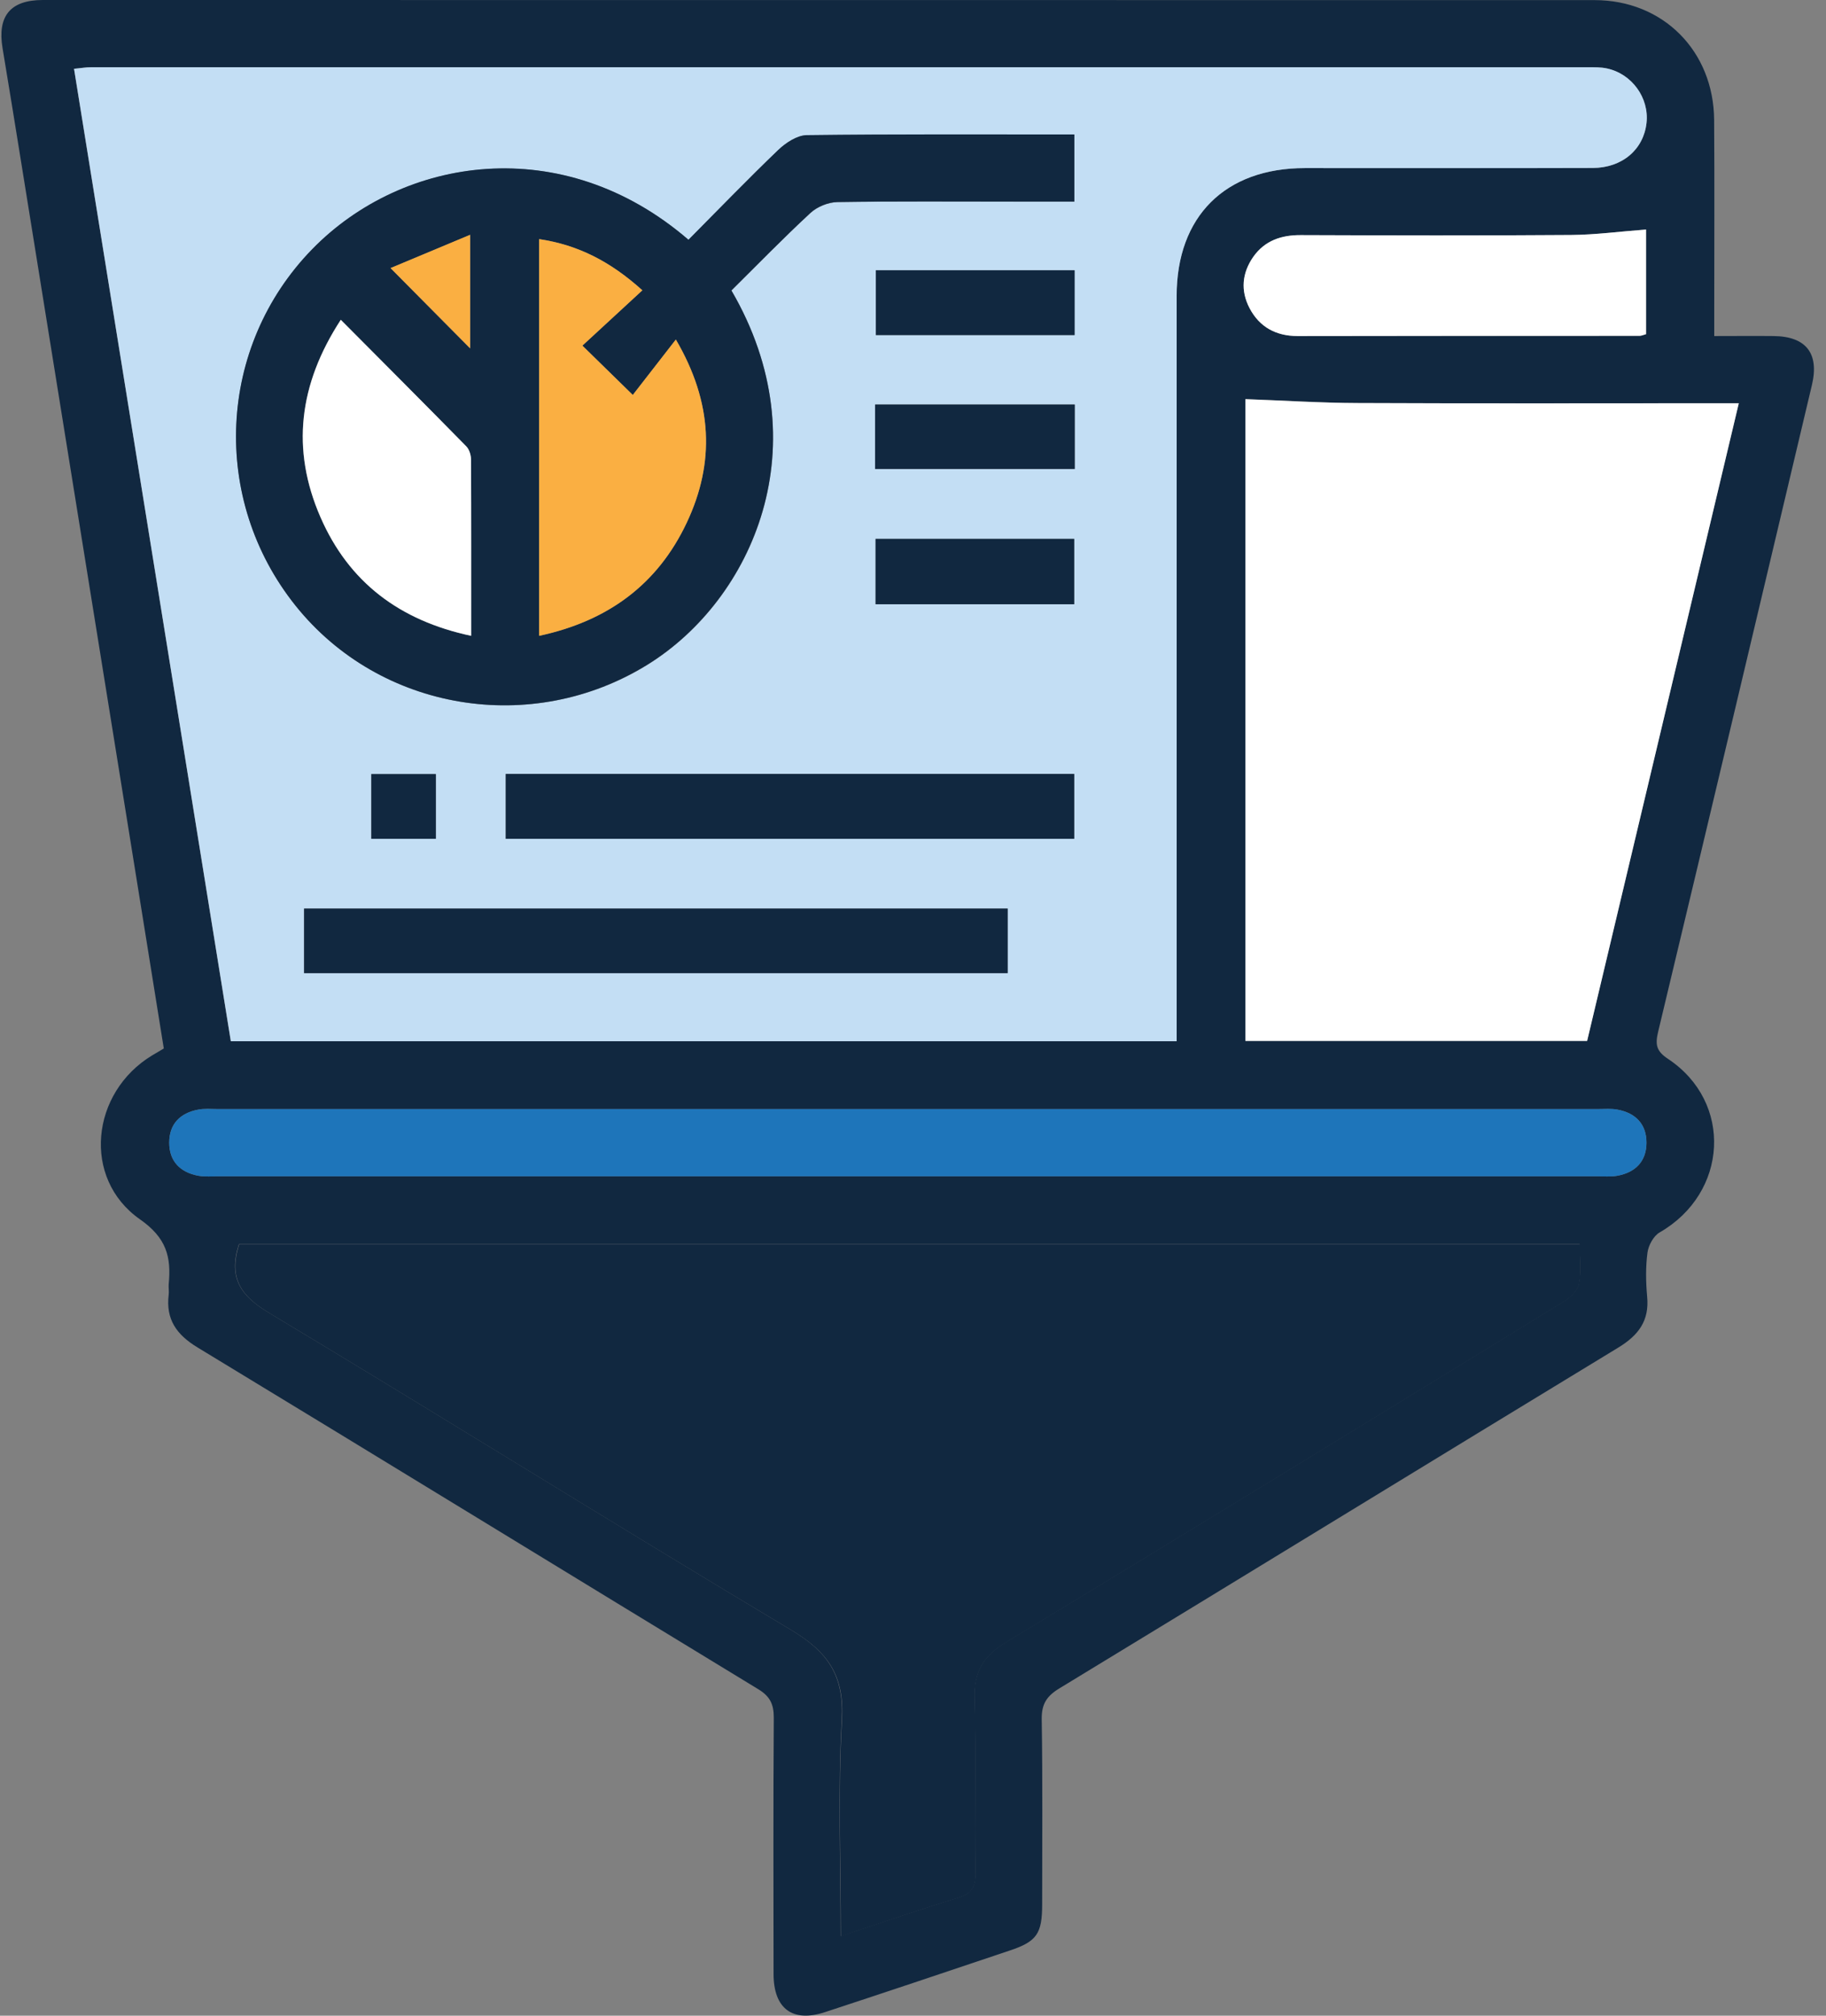
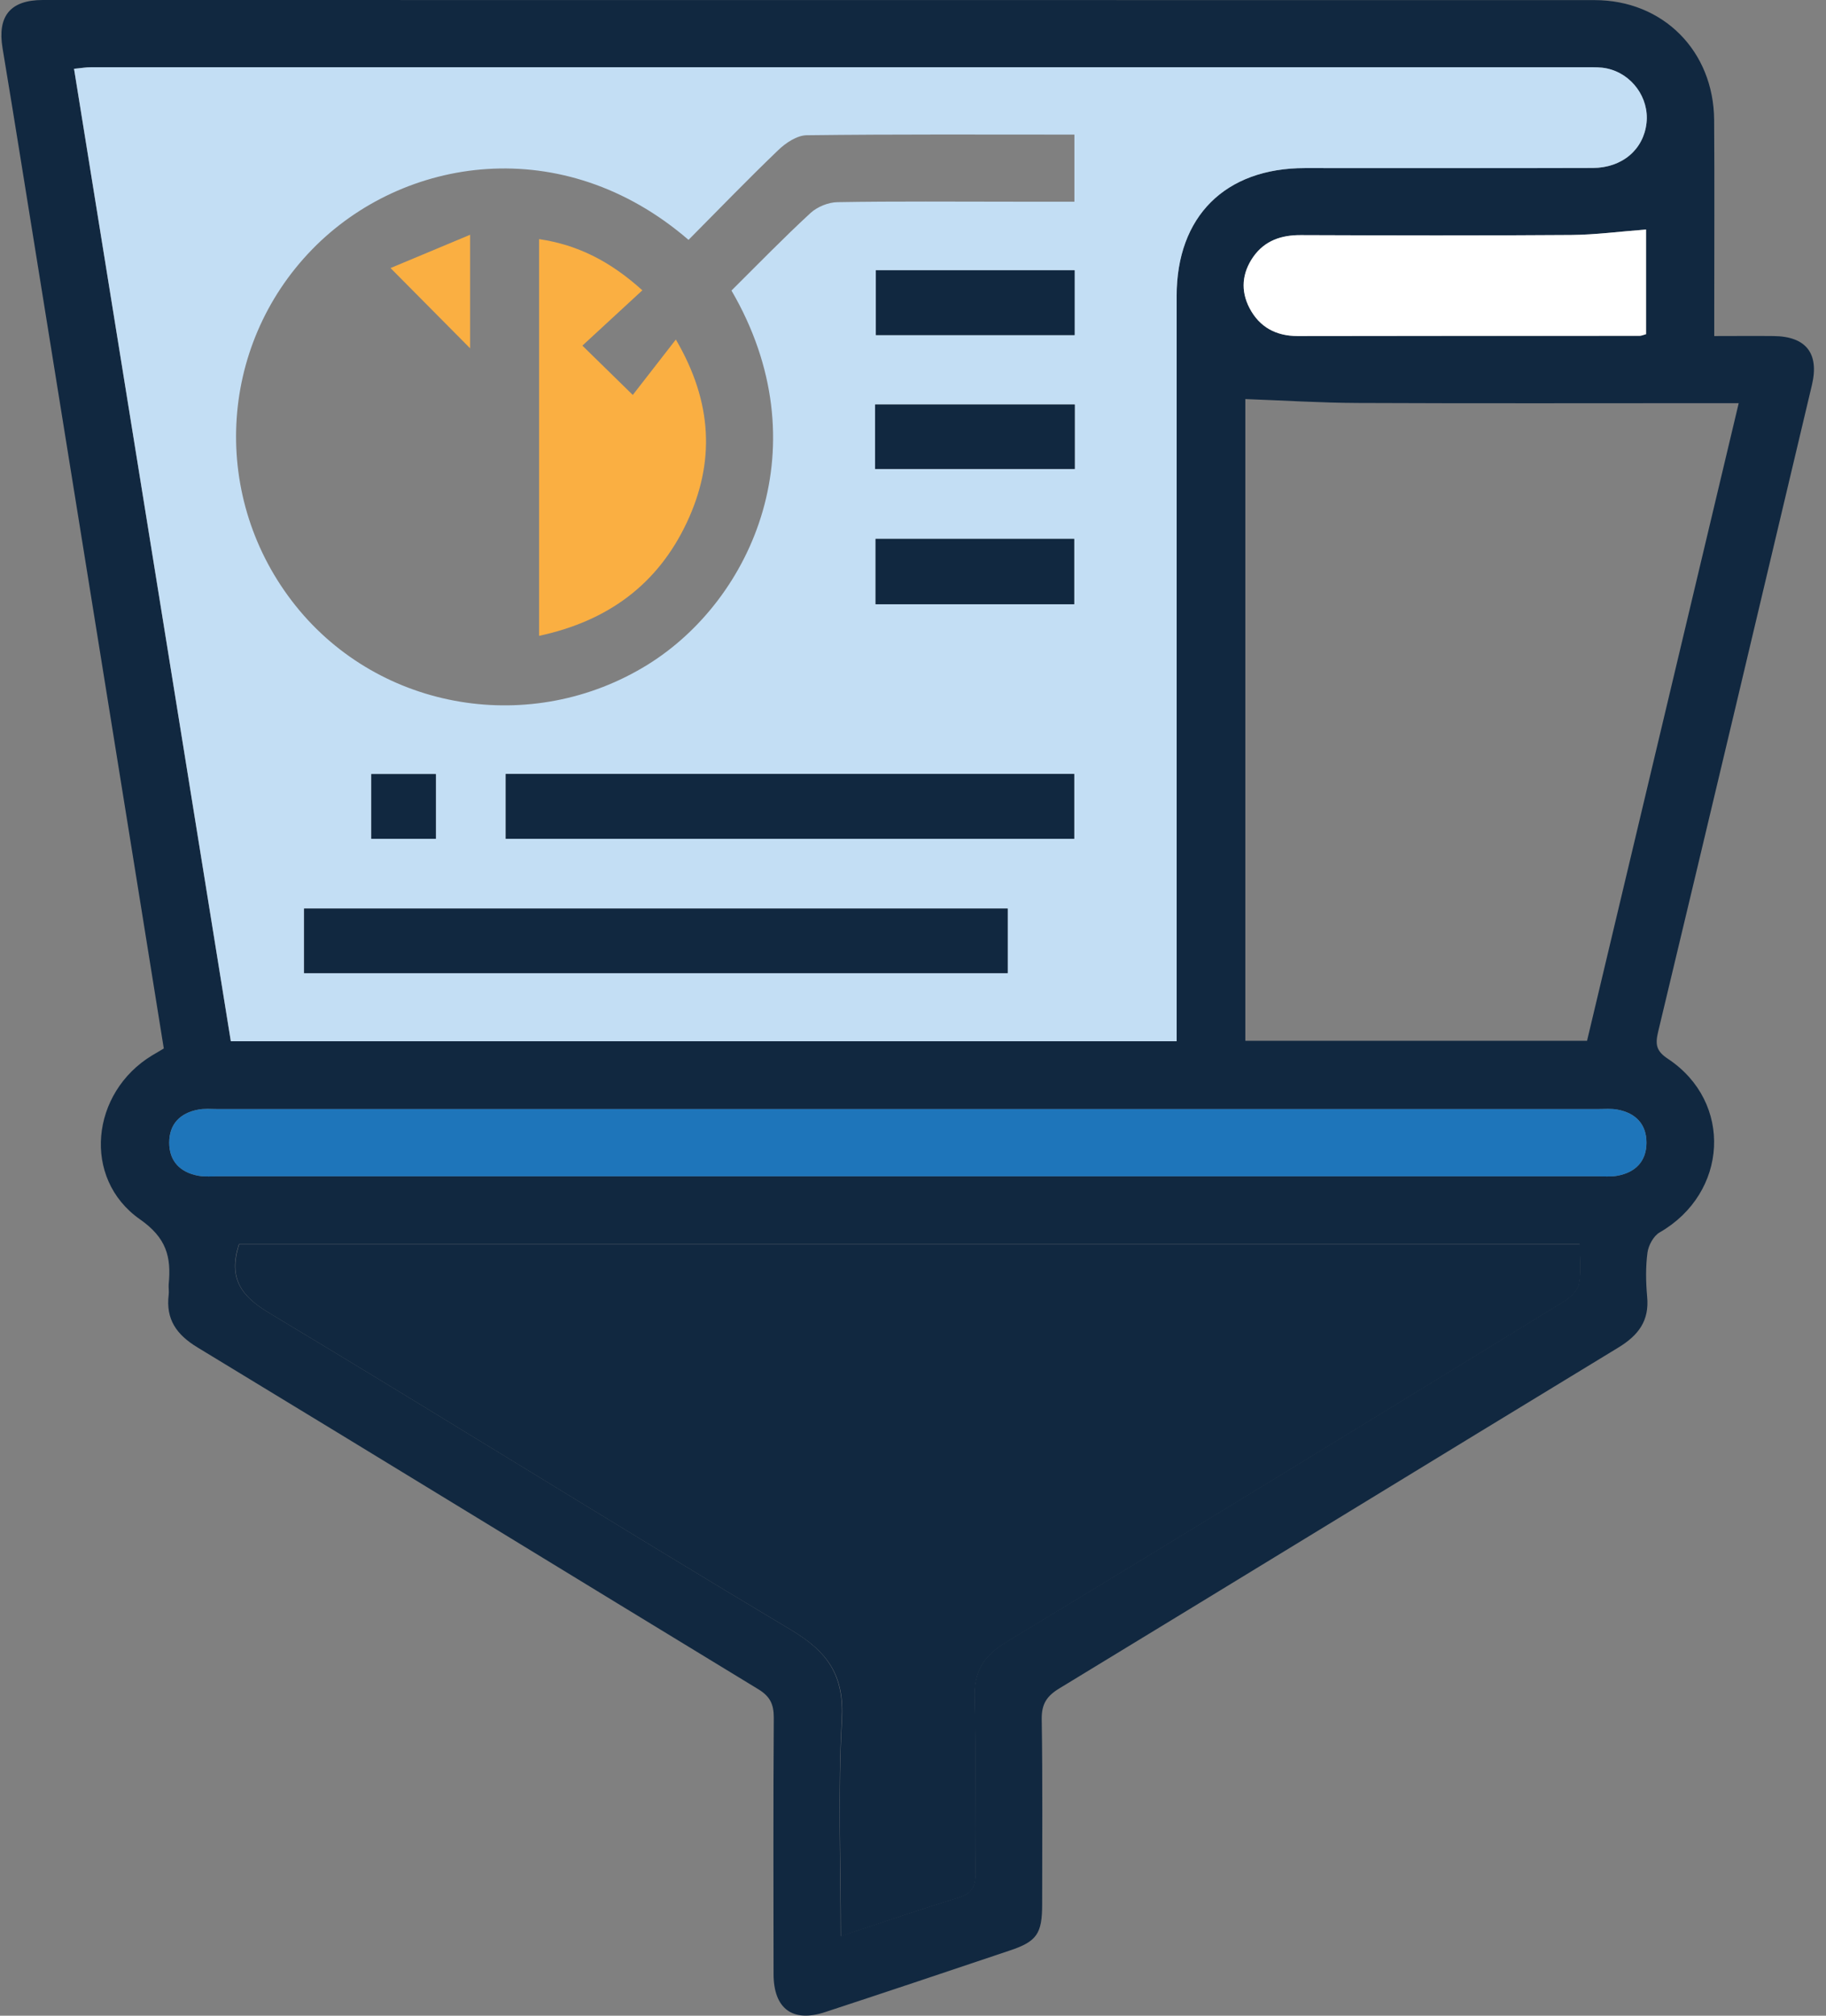
<svg xmlns="http://www.w3.org/2000/svg" width="87" height="96" viewBox="0 0 87 96" fill="none">
  <rect x="0" y="0" width="87" height="96" fill="#808080" stroke="none" />
  <g clip-path="url(#clip0_2845_2728)">
    <path d="M81.67 16.005C82.714 16.005 83.615 15.995 84.511 16.005C86.049 16.021 86.685 16.832 86.33 18.333C83.896 28.602 81.463 38.871 79.003 49.135C78.86 49.739 78.902 50.052 79.47 50.428C82.582 52.49 82.338 56.816 79.077 58.693C78.786 58.858 78.542 59.308 78.494 59.653C78.404 60.342 78.415 61.052 78.478 61.747C78.59 62.903 78.065 63.592 77.111 64.175C68.23 69.572 59.366 75.006 50.486 80.403C49.871 80.774 49.622 81.15 49.633 81.887C49.68 84.819 49.654 87.756 49.654 90.688C49.654 92.088 49.405 92.464 48.116 92.893C45.185 93.879 42.248 94.865 39.305 95.83C37.757 96.339 36.856 95.661 36.856 94.007C36.851 89.94 36.84 85.869 36.867 81.802C36.867 81.161 36.686 80.79 36.13 80.451C27.218 75.032 18.332 69.582 9.415 64.175C8.408 63.565 7.894 62.834 8.037 61.662C8.058 61.498 8.026 61.328 8.037 61.164C8.164 59.87 7.941 58.958 6.664 58.068C3.896 56.127 4.321 52.029 7.258 50.258C7.427 50.158 7.597 50.062 7.804 49.935C7.114 45.651 6.431 41.378 5.741 37.111C4.177 27.382 2.608 17.649 1.039 7.915C0.737 6.044 0.435 4.167 0.122 2.296C-0.133 0.769 0.488 0 2.041 0C26.682 0 51.329 0 75.971 0.005C79.242 0.005 81.643 2.433 81.67 5.704C81.691 8.737 81.675 11.775 81.675 14.807C81.675 15.168 81.675 15.528 81.675 16.005H81.67ZM56.058 49.59V48.307C56.058 36.904 56.058 25.5 56.058 14.097C56.058 10.306 58.37 8.005 62.171 8.005C66.741 8.005 71.305 8.011 75.875 8C77.296 8 78.309 7.115 78.447 5.848C78.574 4.665 77.747 3.52 76.559 3.26C76.267 3.197 75.96 3.202 75.663 3.202C51.886 3.202 28.114 3.202 4.336 3.202C4.087 3.202 3.838 3.245 3.525 3.276C6.022 18.767 8.509 34.179 10.995 49.59H56.053H56.058ZM11.382 59.26C10.863 60.883 11.483 61.726 12.829 62.532C21.142 67.515 29.365 72.652 37.683 77.62C39.438 78.669 40.222 79.793 40.106 81.898C39.915 85.28 40.053 88.689 40.053 92.204C41.983 91.568 43.801 90.942 45.641 90.38C46.309 90.179 46.484 89.845 46.473 89.166C46.431 86.399 46.51 83.632 46.431 80.864C46.393 79.602 46.86 78.855 47.926 78.208C56.816 72.827 65.675 67.398 74.534 61.964C74.836 61.779 75.17 61.439 75.228 61.127C75.34 60.528 75.26 59.891 75.26 59.255H11.387L11.382 59.26ZM59.334 19.011V49.569H75.615C78.022 39.449 80.424 29.37 82.841 19.202C82.332 19.202 81.967 19.202 81.601 19.202C75.965 19.202 70.33 19.218 64.694 19.192C62.908 19.186 61.126 19.07 59.329 19.006L59.334 19.011ZM43.154 56.021C54.123 56.021 65.097 56.021 76.066 56.021C76.4 56.021 76.739 56.053 77.063 55.995C77.922 55.836 78.447 55.306 78.447 54.42C78.447 53.535 77.927 53.005 77.063 52.846C76.771 52.793 76.464 52.819 76.167 52.819C54.224 52.819 32.281 52.819 10.343 52.819C10.041 52.819 9.733 52.787 9.447 52.846C8.583 53.005 8.063 53.535 8.063 54.42C8.063 55.306 8.588 55.836 9.447 55.995C9.771 56.053 10.11 56.021 10.444 56.021C21.349 56.021 32.254 56.021 43.154 56.021ZM78.425 10.932C77.169 11.027 76.018 11.181 74.868 11.191C70.574 11.223 66.274 11.213 61.98 11.197C61.052 11.197 60.267 11.457 59.721 12.225C59.175 12.994 59.096 13.837 59.541 14.68C60.018 15.586 60.808 16.005 61.831 16.005C67.26 16.005 72.689 16.005 78.118 15.995C78.208 15.995 78.303 15.947 78.431 15.915V10.932H78.425Z" fill="#112840" />
    <path d="M56.062 49.59H10.999C8.513 34.179 6.026 18.767 3.529 3.276C3.842 3.25 4.091 3.202 4.34 3.202C28.118 3.202 51.89 3.202 75.667 3.202C75.964 3.202 76.272 3.197 76.563 3.26C77.756 3.515 78.578 4.66 78.45 5.848C78.313 7.115 77.3 7.995 75.879 8C71.309 8.016 66.745 8 62.175 8.005C58.374 8.005 56.062 10.306 56.062 14.097C56.062 25.5 56.062 36.904 56.062 48.307V49.59ZM32.799 11.419C26.819 6.266 19.206 7.433 14.875 11.875C10.363 16.504 10.013 23.767 14.09 28.856C18.119 33.882 25.35 35.064 30.859 31.655C35.879 28.543 39.129 21.174 34.851 13.837C36.086 12.612 37.316 11.345 38.615 10.147C38.938 9.85 39.468 9.633 39.903 9.628C42.702 9.58 45.507 9.606 48.306 9.606C49.26 9.606 50.22 9.606 51.19 9.606V6.41C46.891 6.41 42.66 6.388 38.434 6.441C37.973 6.447 37.432 6.807 37.077 7.152C35.635 8.535 34.246 9.972 32.804 11.425L32.799 11.419ZM14.488 46.346H48.009V43.271H14.488V46.346ZM24.094 39.947H51.179V36.861H24.094V39.947ZM51.195 15.958V12.872H41.727V15.958H51.195ZM41.695 22.335H51.206V19.266H41.695V22.335ZM51.179 28.777V25.665H41.716V28.777H51.179ZM17.69 39.947H20.765V36.867H17.69V39.947Z" fill="#C3DEF4" />
    <path d="M11.388 59.266H75.271C75.271 59.902 75.351 60.538 75.239 61.137C75.181 61.45 74.842 61.789 74.545 61.975C65.686 67.409 56.822 72.838 47.937 78.219C46.866 78.865 46.404 79.608 46.441 80.875C46.521 83.642 46.441 86.41 46.484 89.177C46.495 89.856 46.314 90.189 45.651 90.391C43.812 90.948 41.993 91.579 40.064 92.215C40.064 88.7 39.921 85.296 40.117 81.909C40.239 79.804 39.454 78.68 37.694 77.63C29.371 72.663 21.148 67.525 12.84 62.542C11.499 61.736 10.873 60.893 11.393 59.271L11.388 59.266Z" fill="#112840" />
-     <path d="M59.334 19.011C61.131 19.075 62.913 19.192 64.699 19.197C70.335 19.223 75.97 19.207 81.606 19.207C81.972 19.207 82.332 19.207 82.846 19.207C80.429 29.376 78.027 39.454 75.62 49.575H59.339V19.017L59.334 19.011Z" fill="white" />
    <path d="M43.153 56.021C32.248 56.021 21.343 56.021 10.443 56.021C10.109 56.021 9.77 56.053 9.446 55.995C8.587 55.836 8.062 55.306 8.062 54.42C8.062 53.535 8.582 53.005 9.446 52.846C9.738 52.793 10.045 52.819 10.342 52.819C32.285 52.819 54.228 52.819 76.166 52.819C76.468 52.819 76.776 52.787 77.062 52.846C77.926 53.005 78.445 53.535 78.445 54.42C78.445 55.306 77.926 55.836 77.062 55.995C76.738 56.053 76.399 56.021 76.065 56.021C65.096 56.021 54.122 56.021 43.153 56.021Z" fill="#1E75BA" />
    <path d="M78.425 10.932V15.915C78.293 15.952 78.203 15.995 78.113 15.995C72.684 15.995 67.255 15.995 61.826 16.005C60.803 16.005 60.013 15.586 59.536 14.68C59.096 13.842 59.176 12.999 59.716 12.225C60.262 11.457 61.047 11.191 61.975 11.197C66.269 11.213 70.569 11.223 74.863 11.191C76.013 11.181 77.164 11.027 78.42 10.932H78.425Z" fill="white" />
-     <path d="M32.801 11.419C34.243 9.967 35.632 8.53 37.074 7.146C37.434 6.802 37.97 6.447 38.431 6.436C42.662 6.383 46.892 6.404 51.187 6.404V9.601C50.216 9.601 49.257 9.601 48.303 9.601C45.503 9.601 42.699 9.58 39.9 9.622C39.46 9.628 38.929 9.845 38.611 10.142C37.318 11.34 36.088 12.607 34.847 13.832C39.126 21.164 35.876 28.538 30.855 31.65C25.347 35.064 18.116 33.877 14.086 28.851C10.01 23.767 10.36 16.498 14.871 11.87C19.203 7.427 26.816 6.261 32.796 11.414L32.801 11.419ZM25.686 30.282C28.952 29.582 31.332 27.844 32.727 24.88C34.063 22.038 33.967 19.192 32.202 16.17C31.513 17.055 30.829 17.94 30.15 18.81C29.228 17.909 28.523 17.214 27.749 16.461C28.698 15.586 29.625 14.733 30.606 13.826C29.079 12.453 27.542 11.663 25.686 11.388V30.282ZM16.234 15.231C14.23 18.306 13.859 21.407 15.264 24.626C16.615 27.727 19.033 29.556 22.447 30.282C22.447 27.388 22.447 24.631 22.436 21.874C22.436 21.662 22.352 21.397 22.209 21.254C20.258 19.266 18.291 17.299 16.234 15.231ZM22.399 11.186C21.037 11.759 19.791 12.278 18.609 12.771C19.977 14.15 21.196 15.38 22.399 16.594V11.191V11.186Z" fill="#112840" />
    <path d="M14.488 46.346V43.271H48.01V46.346H14.488Z" fill="#112840" />
    <path d="M24.096 39.947V36.861H51.181V39.947H24.096Z" fill="#112840" />
    <path d="M51.201 15.958H41.732V12.872H51.201V15.958Z" fill="#112840" />
    <path d="M41.695 22.335V19.266H51.206V22.335H41.695Z" fill="#112840" />
    <path d="M51.18 28.777H41.717V25.665H51.18V28.777Z" fill="#112840" />
    <path d="M17.691 39.947V36.867H20.766V39.947H17.691Z" fill="#112840" />
    <path d="M25.686 30.282V11.388C27.541 11.663 29.084 12.453 30.605 13.826C29.625 14.733 28.697 15.586 27.748 16.461C28.517 17.214 29.227 17.909 30.149 18.81C30.828 17.935 31.517 17.05 32.201 16.17C33.967 19.186 34.062 22.033 32.726 24.88C31.332 27.844 28.951 29.582 25.686 30.282Z" fill="#FAAF42" />
-     <path d="M16.238 15.231C18.295 17.299 20.262 19.266 22.213 21.254C22.356 21.397 22.441 21.662 22.441 21.874C22.457 24.631 22.452 27.388 22.452 30.282C19.037 29.556 16.62 27.727 15.268 24.626C13.868 21.408 14.234 18.306 16.238 15.231Z" fill="white" />
    <path d="M22.398 11.186V16.588C21.195 15.38 19.975 14.15 18.607 12.766C19.79 12.273 21.03 11.754 22.398 11.181V11.186Z" fill="#FAAF42" />
  </g>
  <defs>
    <clipPath id="clip0_2845_2728">
      <rect width="86.362" height="96" fill="white" transform="translate(0.068)" />
    </clipPath>
  </defs>
</svg>